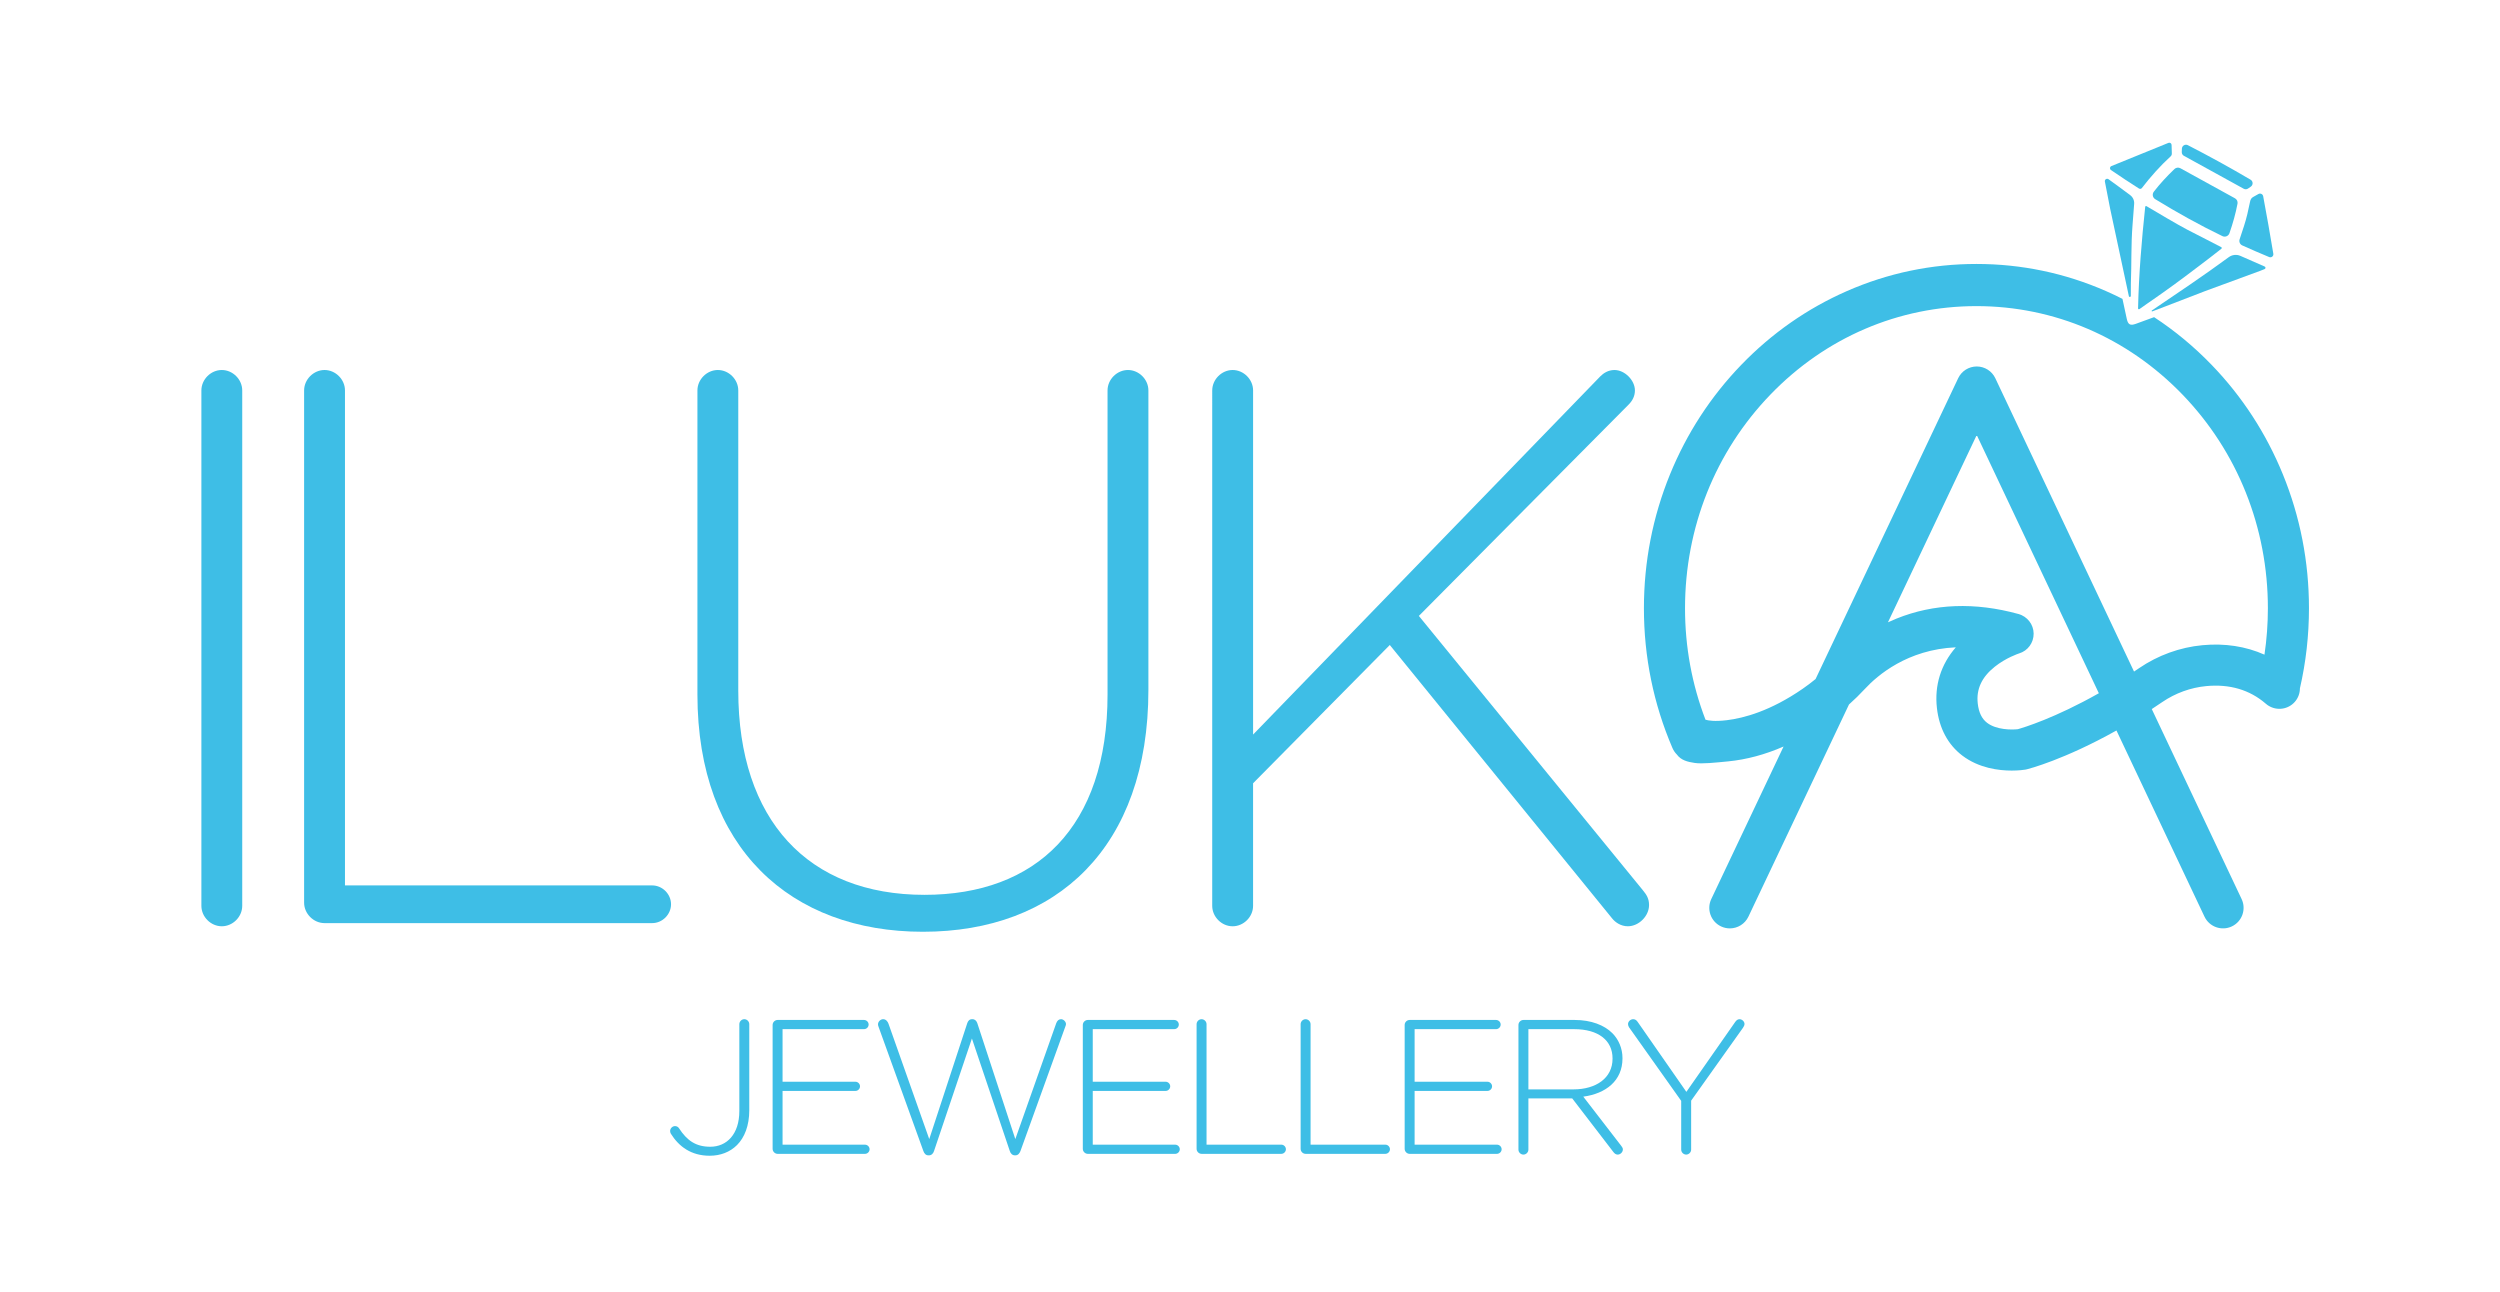
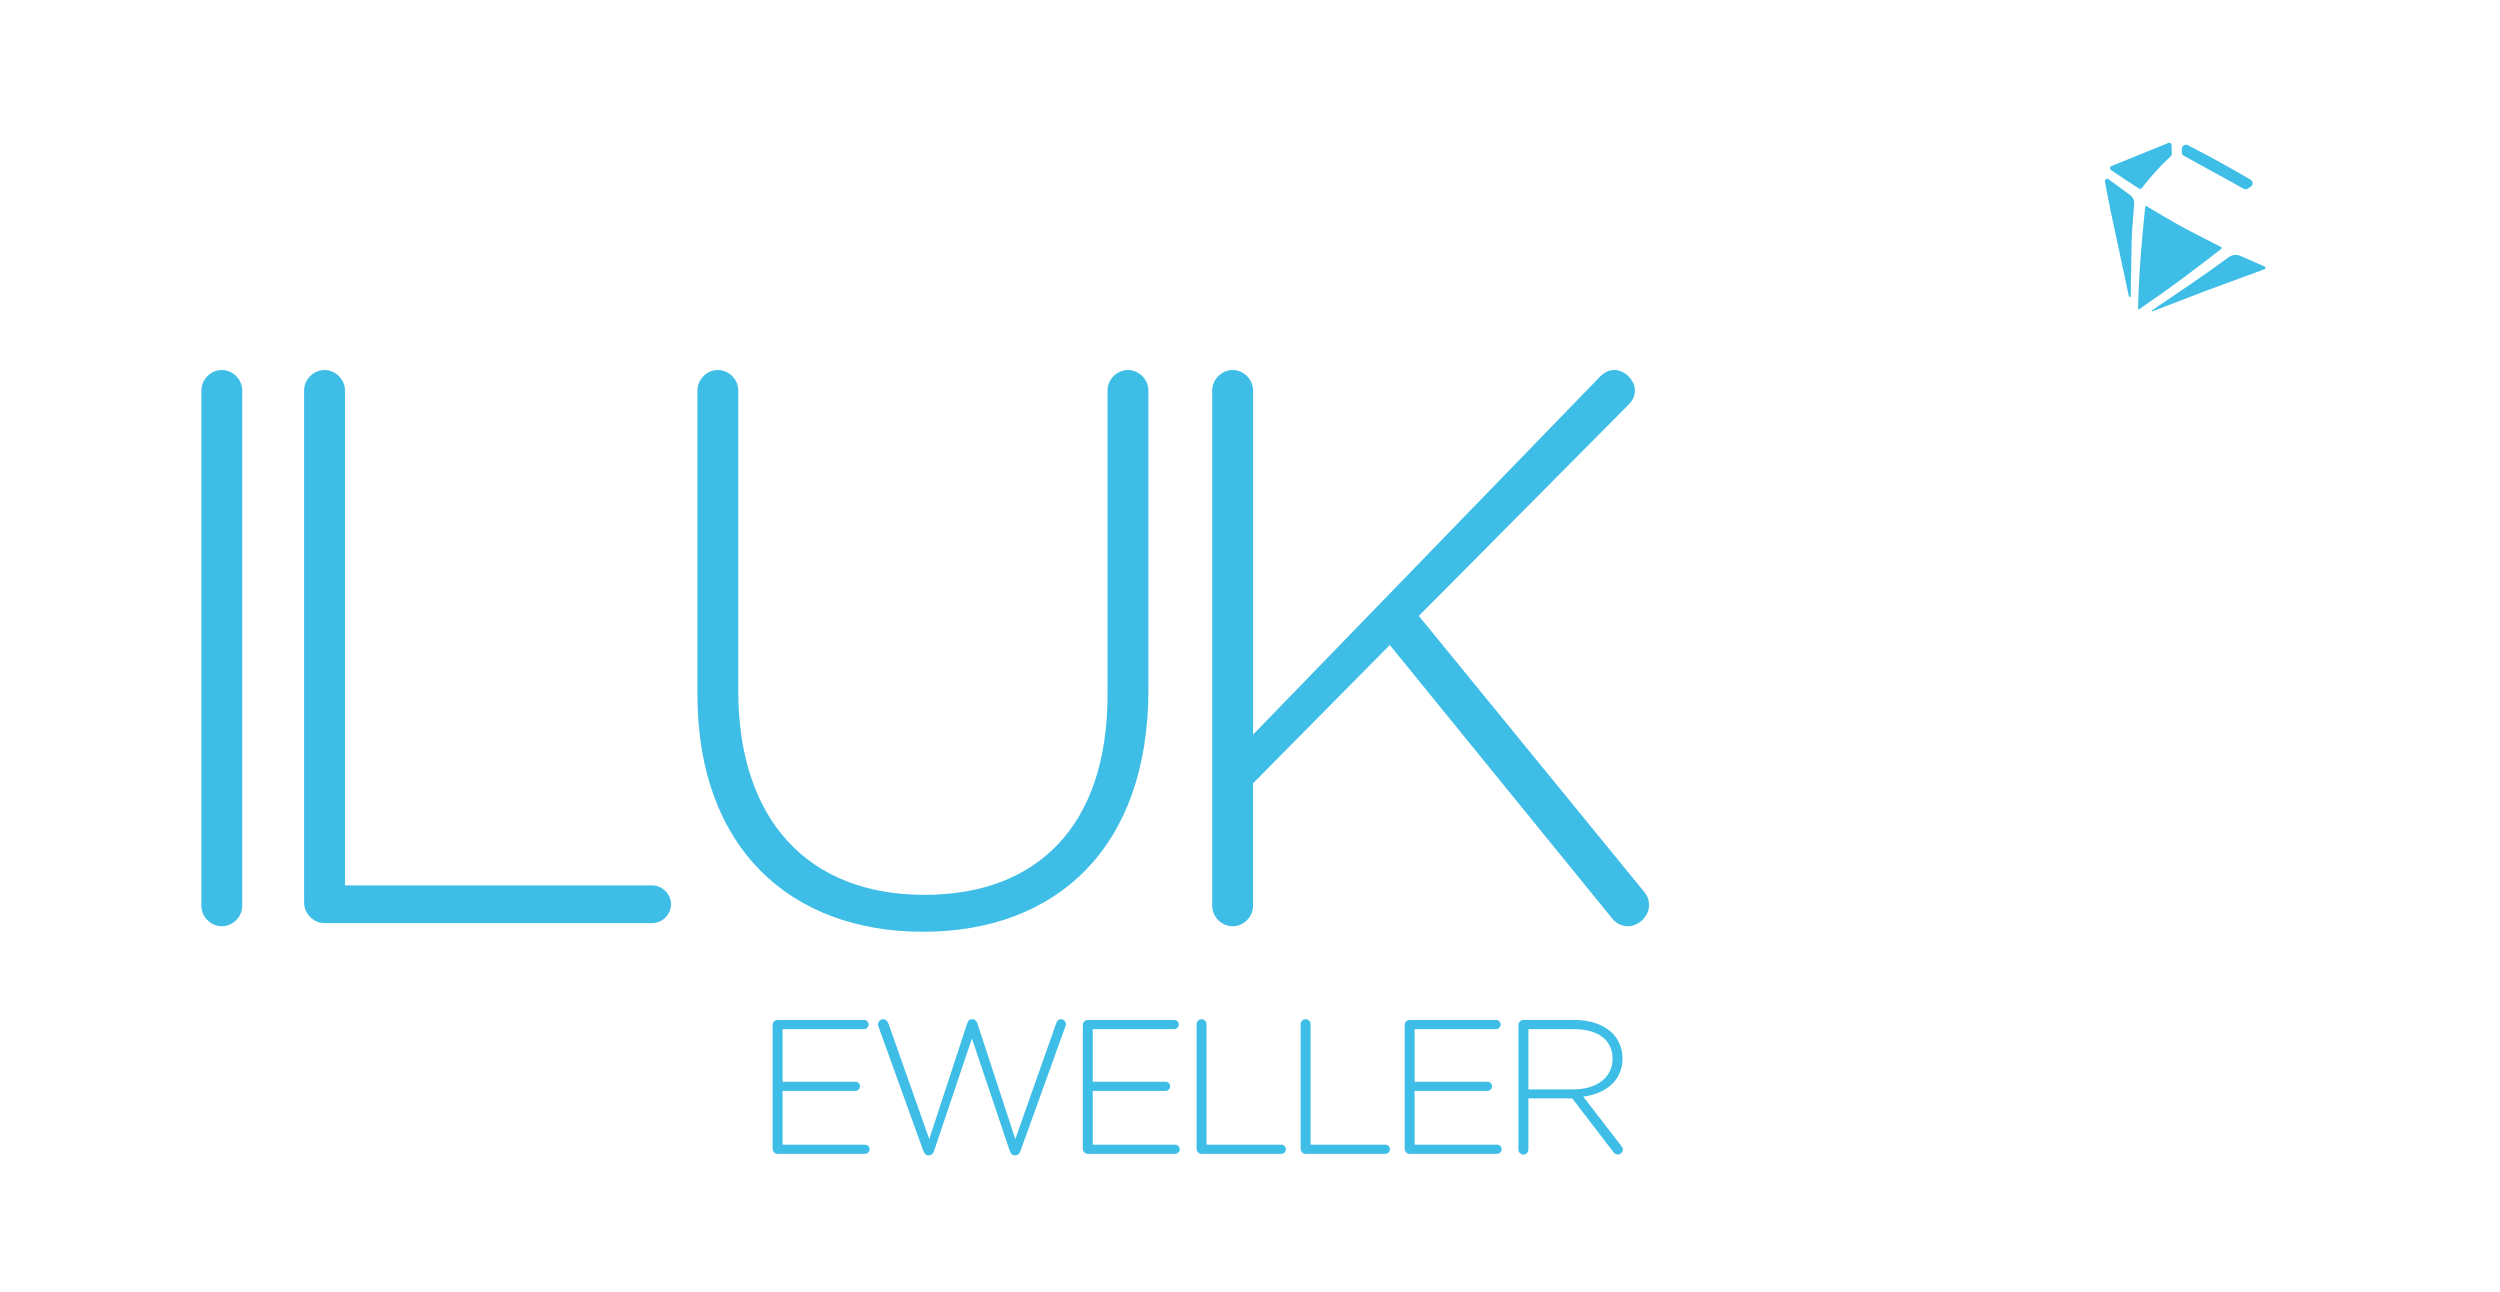
<svg xmlns="http://www.w3.org/2000/svg" version="1.1" id="Capa_1" x="0px" y="0px" viewBox="0 0 2498.55 1291.71" style="enable-background:new 0 0 2498.55 1291.71;" xml:space="preserve">
  <style type="text/css">
	.st0{fill:#3EBEE6;}
</style>
  <g>
    <path class="st0" d="M201.27,390.21c0-10.99,9.42-20.42,20.41-20.42s20.41,9.42,20.41,20.42v515.1c0,10.99-9.42,20.42-20.41,20.42   s-20.41-9.42-20.41-20.42V390.21z" />
    <path class="st0" d="M303.94,390.21c0-10.99,9.42-20.42,20.42-20.42c10.99,0,20.41,9.42,20.41,20.42v494.69h307.02   c10.21,0,18.85,8.64,18.85,18.84c0,10.21-8.64,18.84-18.85,18.84H324.36c-10.99,0-20.42-9.42-20.42-20.42V390.21z" />
    <path class="st0" d="M697.02,694.08V390.21c0-10.99,9.42-20.42,20.41-20.42s20.41,9.42,20.41,20.42v299.95   c0,129.56,69.88,204.16,186.1,204.16c111.5,0,182.96-67.53,182.96-200.23V390.21c0-10.99,9.42-20.42,20.41-20.42   s20.42,9.42,20.42,20.42v299.17c0,157.83-91.87,241.84-225.36,241.84C790.46,931.22,697.02,847.98,697.02,694.08z" />
    <path class="st0" d="M1211.53,390.21c0-10.99,9.42-20.42,20.41-20.42s20.42,9.42,20.42,20.42v343.93l347.07-358.06   c3.14-3.14,7.85-6.28,14.13-6.28c10.21,0,20.41,10.21,20.41,20.42c0,5.49-2.35,10.21-6.28,14.13l-209.66,211.22l223.79,274.04   c3.93,4.71,6.28,8.64,6.28,14.92c0,10.99-10.2,21.2-21.2,21.2c-7.06,0-12.56-3.93-15.7-7.85l-222.22-273.25l-136.63,138.2v122.49   c0,10.99-9.42,20.42-20.42,20.42s-20.41-9.42-20.41-20.42V390.21z" />
  </g>
  <g>
-     <path class="st0" d="M670.49,1133.09c-0.38-0.57-0.76-1.72-0.76-2.68c0-2.68,2.29-4.97,4.97-4.97c2.1,0,3.44,1.34,4.01,2.29   c7.84,12.04,16.63,18.35,31.15,18.35c16.44,0,29.05-12.42,29.05-35.74v-86.77c0-2.68,2.29-4.97,4.97-4.97s4.97,2.29,4.97,4.97   v86.01c0,15.48-4.78,27.33-12.23,34.79c-7.07,7.07-16.63,10.7-27.33,10.7C690.75,1155.07,678.52,1145.9,670.49,1133.09z" />
    <path class="st0" d="M772.17,1148.19v-123.85c0-2.68,2.29-4.97,4.97-4.97h86.39c2.49,0,4.59,2.1,4.59,4.59s-2.1,4.59-4.59,4.59   h-81.42v52.56h72.82c2.48,0,4.59,2.1,4.59,4.59c0,2.49-2.1,4.59-4.59,4.59h-72.82v53.71h82.38c2.48,0,4.59,2.1,4.59,4.59   c0,2.48-2.1,4.59-4.59,4.59h-87.35C774.46,1153.16,772.17,1150.87,772.17,1148.19z" />
    <path class="st0" d="M878.06,1026.25c-0.38-0.96-0.57-1.72-0.57-2.49c0-2.68,2.48-5.16,5.16-5.16c2.68,0,4.59,2.29,5.35,4.59   l40.71,115.25l38.04-116.02c0.76-2.1,2.1-3.82,4.78-3.82h0.38c2.49,0,4.01,1.72,4.78,3.82l38.04,116.02l40.9-115.83   c0.96-2.48,2.48-4.01,4.78-4.01c2.48,0,4.97,2.48,4.97,4.97c0,0.76-0.38,1.72-0.76,2.68l-44.72,124.04   c-0.96,2.49-2.49,4.4-5.16,4.4h-0.38c-2.68,0-4.4-1.91-5.16-4.4l-37.84-112.38l-37.84,112.38c-0.76,2.49-2.49,4.4-5.16,4.4h-0.38   c-2.68,0-4.21-1.72-5.16-4.4L878.06,1026.25z" />
    <path class="st0" d="M1082.18,1148.19v-123.85c0-2.68,2.29-4.97,4.97-4.97h86.39c2.49,0,4.59,2.1,4.59,4.59s-2.1,4.59-4.59,4.59   h-81.42v52.56h72.82c2.48,0,4.59,2.1,4.59,4.59c0,2.49-2.1,4.59-4.59,4.59h-72.82v53.71h82.38c2.48,0,4.59,2.1,4.59,4.59   c0,2.48-2.1,4.59-4.59,4.59h-87.35C1084.47,1153.16,1082.18,1150.87,1082.18,1148.19z" />
    <path class="st0" d="M1195.9,1023.58c0-2.68,2.29-4.97,4.97-4.97c2.68,0,4.97,2.29,4.97,4.97v120.41h74.73   c2.48,0,4.59,2.1,4.59,4.59c0,2.48-2.1,4.59-4.59,4.59h-79.7c-2.68,0-4.97-2.29-4.97-4.97V1023.58z" />
    <path class="st0" d="M1299.88,1023.58c0-2.68,2.29-4.97,4.97-4.97c2.68,0,4.97,2.29,4.97,4.97v120.41h74.73   c2.48,0,4.59,2.1,4.59,4.59c0,2.48-2.1,4.59-4.59,4.59h-79.7c-2.68,0-4.97-2.29-4.97-4.97V1023.58z" />
    <path class="st0" d="M1403.85,1148.19v-123.85c0-2.68,2.29-4.97,4.97-4.97h86.39c2.49,0,4.59,2.1,4.59,4.59s-2.1,4.59-4.59,4.59   h-81.42v52.56h72.82c2.48,0,4.59,2.1,4.59,4.59c0,2.49-2.1,4.59-4.59,4.59h-72.82v53.71h82.38c2.48,0,4.59,2.1,4.59,4.59   c0,2.48-2.1,4.59-4.59,4.59h-87.35C1406.14,1153.16,1403.85,1150.87,1403.85,1148.19z" />
    <path class="st0" d="M1517.57,1024.34c0-2.68,2.29-4.97,4.97-4.97h51.22c16.44,0,29.62,5.16,37.65,13.19   c6.31,6.31,10.13,15.29,10.13,24.85v0.38c0,22.36-16.63,35.17-39.18,38.23l38.04,49.31c0.96,1.15,1.53,2.29,1.53,3.44   c0,2.68-2.48,5.16-5.16,5.16c-1.91,0-3.25-1.15-4.4-2.68l-41.09-53.52h-43.77v51.22c0,2.68-2.29,4.97-4.97,4.97   s-4.97-2.29-4.97-4.97V1024.34z M1572.62,1088.75c22.36,0,38.99-11.28,38.99-30.58v-0.38c0-17.97-14.14-29.24-38.42-29.24h-45.68   v60.21H1572.62z" />
-     <path class="st0" d="M1680.22,1100.22l-52.18-73.59c-0.57-0.96-0.96-2.1-0.96-3.06c0-2.68,2.48-4.97,5.16-4.97   c2.1,0,3.44,1.15,4.59,2.87l48.55,69.76l48.74-69.76c1.15-1.53,2.29-2.87,4.4-2.87c2.48,0,4.97,2.29,4.97,4.78   c0,1.34-0.76,2.68-1.53,3.82l-51.8,72.82v48.93c0,2.68-2.29,4.97-4.97,4.97s-4.97-2.29-4.97-4.97V1100.22z" />
  </g>
  <g>
    <path class="st0" d="M2160.64,293.21c15.48-10.94,30.62-22.34,45.67-33.88c1.22-0.94,2.44-1.88,3.67-2.83   c2.45-1.9,4.91-3.83,7.45-5.81l2.68-2.09c0.55-0.43,0.48-1.28-0.14-1.6c-5.02-2.58-21.92-11.35-24.87-12.8   c-6.05-2.98-11.98-6.16-17.85-9.46c-3.91-2.2-7.8-4.44-11.67-6.71c-5.81-3.4-11.59-6.85-17.39-10.26c0,0-0.01,0-0.01,0l-2.91-1.72   c-0.55-0.32-1.24,0.03-1.31,0.66c-3.56,33.55-6.37,67.46-7.14,101.51c-0.02,0.7,0.78,1.12,1.36,0.71c2.79-1.99,5.59-3.85,8.25-5.82   c2.08-1.45,4.02-2.79,5.43-3.77c0.82-0.31,1.43-0.99,2.14-1.48C2156.21,296.33,2158.43,294.77,2160.64,293.21z" />
-     <path class="st0" d="M2153.94,199.04c22.03,13.47,44.19,25.87,67.22,36.96c2.73,1.31,6-0.07,7-2.93   c3.42-9.82,6.17-19.57,8.06-29.55c0.4-2.14-0.65-4.3-2.56-5.35c-18.21-10.02-36.28-19.97-54.51-30.01   c-1.94-1.07-4.35-0.77-5.95,0.76c-7.39,7.09-14.35,14.51-20.64,22.69C2150.72,194,2151.38,197.48,2153.94,199.04z" />
    <path class="st0" d="M2129.53,304.75C2129.12,305.04,2130.06,304.87,2129.53,304.75L2129.53,304.75z" />
    <path class="st0" d="M2127.63,296c0.25,1.16,1.96,0.97,1.96-0.21c0.01-5.58,0.01-11.78,0.04-12.31c0.81-19.89,0.1-38.47,1.65-58.32   c0.56-7.13,1.09-14.27,1.64-21.44c0.26-3.4-1.25-6.7-4.01-8.72c-6.23-4.56-15.82-11.85-21.61-15.88c-1.72-1.2-4.02,0.29-3.64,2.35   c1.79,9.49,5.18,26.72,5.25,27.03C2114.08,232.26,2121.9,269.46,2127.63,296z" />
-     <path class="st0" d="M2248.74,201.61c-1.65,8.23-3.48,16.44-6.09,24.42c-1.43,4.37-2.86,8.7-4.34,13.16   c-0.79,2.39,0.33,5.02,2.61,6.07c8.9,4.09,17.85,7.82,26.94,11.65c2.19,0.92,4.54-0.93,4.15-3.28   c-3.2-19.28-6.56-38.32-10.15-57.52c-0.41-2.2-2.89-3.31-4.81-2.17c-1.69,1.01-3.28,1.94-4.93,2.78   C2250.02,197.79,2249.19,199.37,2248.74,201.61z" />
    <path class="st0" d="M2140.58,187.99c8.75-11.31,18.17-22,28.74-31.65c0.97-0.88,1.31-1.91,1.25-3.24   c-0.13-2.66-0.19-5.32-0.25-8.26c-0.04-1.59-1.66-2.65-3.13-2.05c-19.18,7.8-37.9,15.41-56.99,23.18   c-1.67,0.68-1.92,2.96-0.43,3.98c9.5,6.5,18.68,12.62,27.93,18.45c0.92,0.58,2.19,0.47,2.87-0.39   C2140.58,188,2140.58,188,2140.58,187.99z" />
    <path class="st0" d="M2249.3,179.61c-20.7-12.18-41.45-23.61-62.72-34.52c-2.65-1.36-5.83,0.51-5.95,3.49l-0.13,3.39   c-0.06,1.55,0.76,3,2.12,3.75c19.98,11,39.81,21.91,59.82,32.93c1.35,0.74,3.01,0.67,4.29-0.21c0.92-0.63,1.86-1.27,2.8-1.92   C2251.99,184.82,2251.87,181.13,2249.3,179.61z" />
    <path class="st0" d="M2203.98,290.87c18.33-6.73,36.66-13.47,54.99-20.22c1.39-0.51,2.76-1.08,4.36-1.74   c1.13-0.47,1.14-2.06,0.02-2.54c-5.7-2.41-16.49-7.23-24.19-10.62c-3.87-1.71-8.35-1.2-11.76,1.31   c-23.82,17.56-52.65,36.93-76.81,53.26c-0.49,0.33-0.1,1.09,0.46,0.88c4.6-1.81,10.82-4.12,13.21-5.03   C2176.85,301.39,2203.24,291.14,2203.98,290.87z" />
  </g>
-   <path class="st0" d="M2307.63,607.93c0-46.42-8.78-91.47-26.1-133.89c-16.73-40.98-40.67-77.77-71.17-109.37  c-17.57-18.2-36.81-34.14-57.52-47.7c-6.1,2.24-12.2,4.47-18.31,6.69c-5.51,2-7.75,0.73-8.97-4.92c-1.44-6.68-2.89-13.36-4.33-20.04  c-5.42-2.75-10.92-5.36-16.51-7.81c-41-17.97-84.55-27.08-129.43-27.08c-44.88,0-88.43,9.11-129.43,27.08  c-39.58,17.35-75.12,42.17-105.63,73.78c-30.5,31.6-54.44,68.4-71.17,109.37c-17.32,42.42-26.1,87.46-26.1,133.89  c0,48.56,9.58,95.52,28.47,139.56c1.08,2.51,2.58,4.7,4.38,6.52c0,0,0.01,0.01,0.01,0.01c4.21,5.8,10.81,7.44,17.9,8.48  c7.56,1.11,20.28-0.28,33.57-1.58c18.26-1.79,36.74-6.77,55.26-14.85l-72.27,152.45c-4.86,10.25-0.49,22.49,9.76,27.35  c2.84,1.35,5.83,1.98,8.78,1.98c7.69,0,15.06-4.34,18.57-11.74l100.52-212.04c5.56-4.96,10.88-10.16,15.91-15.59  c12.53-13.55,42.56-39.38,90.85-41.54c-14.95,17.25-21.45,37.94-18.88,60.73c2.27,20.18,11.05,36.6,25.4,47.49  c16.51,12.53,36.37,14.98,49.37,14.98c7.11,0,12.16-0.73,13.48-0.95c0.57-0.09,1.14-0.21,1.71-0.35  c1.86-0.47,37.26-9.55,89.47-38.78l87.97,186.03c4.85,10.25,17.09,14.63,27.34,9.78c10.25-4.85,14.63-17.09,9.78-27.34  l-89.79-189.88c3.43-2.24,6.91-4.56,10.44-6.97c13.2-9,28.44-14.53,44.06-16c23.35-2.19,43.32,3.7,59.36,17.53  c0.5,0.43,1.01,0.84,1.55,1.23c0.26,0.19,0.52,0.37,0.78,0.54c0.16,0.1,0.31,0.2,0.47,0.3c8.42,5.28,19.66,3.82,26.39-3.93  c3.36-3.87,5-8.65,5.01-13.41C2304.58,661.88,2307.63,634.98,2307.63,607.93z M2016.7,728.76c-6.23,0.72-21.49,0.77-30.8-6.39  c-5.26-4.04-8.3-10.35-9.3-19.28c-1.61-14.3,3.94-26.31,16.98-36.72c11.15-8.91,23.49-13.05,24.33-13.32  c8.76-2.62,14.63-10.7,14.55-19.84c-0.09-9.16-6.33-17.13-15.17-19.56c-43.52-12-84.52-10.46-121.85,4.58  c-2.96,1.19-5.82,2.44-8.59,3.74l88.74-187.19l122.03,258.06C2053.51,717.78,2022.34,727.17,2016.7,728.76z M2201.18,644.82  c-22.52,2.12-44.43,10.05-63.35,22.96c-1.69,1.15-3.37,2.28-5.04,3.39l-138.63-293.15c-3.39-7.17-10.62-11.75-18.55-11.76  c0,0-0.01,0-0.01,0c-7.93,0-15.16,4.57-18.55,11.74l-142.52,300.64c-4.11,3.38-8.37,6.59-12.76,9.64  c-32.26,22.36-59.12,29.47-75.96,31.5c-12.26,1.47-18.52,0.37-21.31-0.5c-13.56-35.38-20.45-72.77-20.45-111.35  c0-80.71,30.32-156.57,85.38-213.62c55-56.99,128.12-88.38,205.88-88.38c77.76,0,150.88,31.39,205.88,88.38  c55.06,57.05,85.38,132.91,85.38,213.62c0,15.57-1.15,31.07-3.41,46.35C2244.49,645.97,2223.53,642.71,2201.18,644.82z" />
</svg>